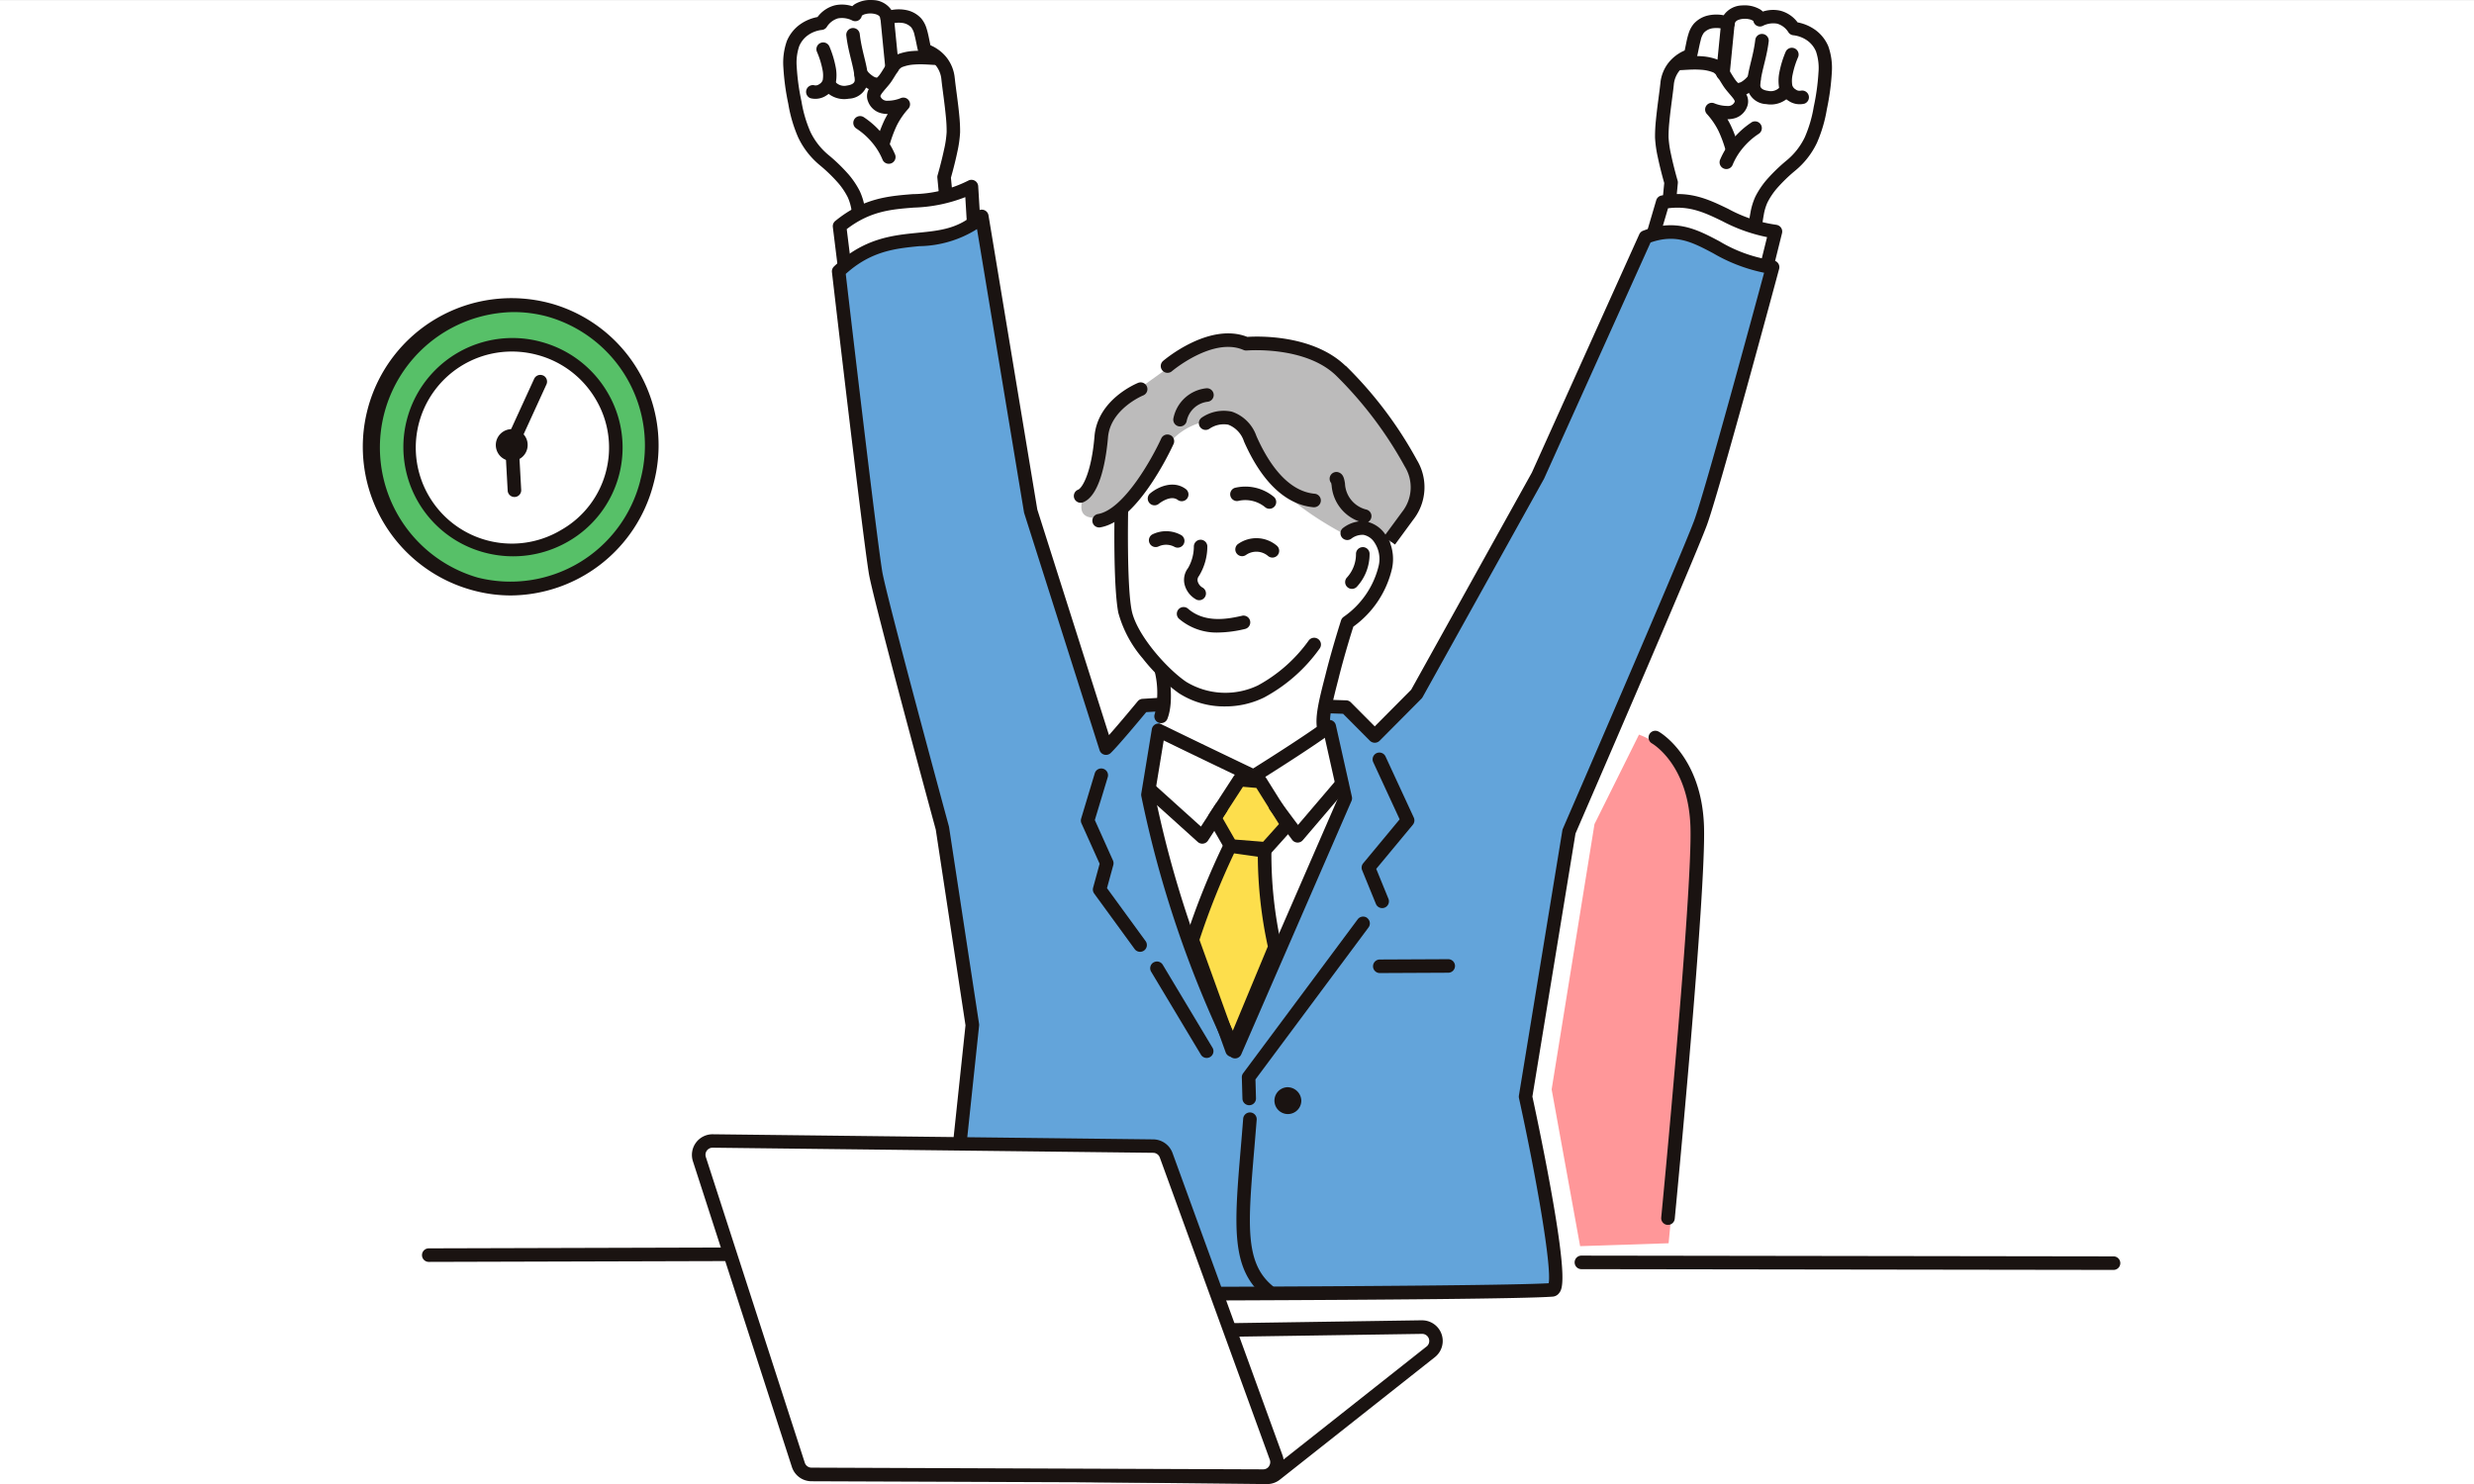
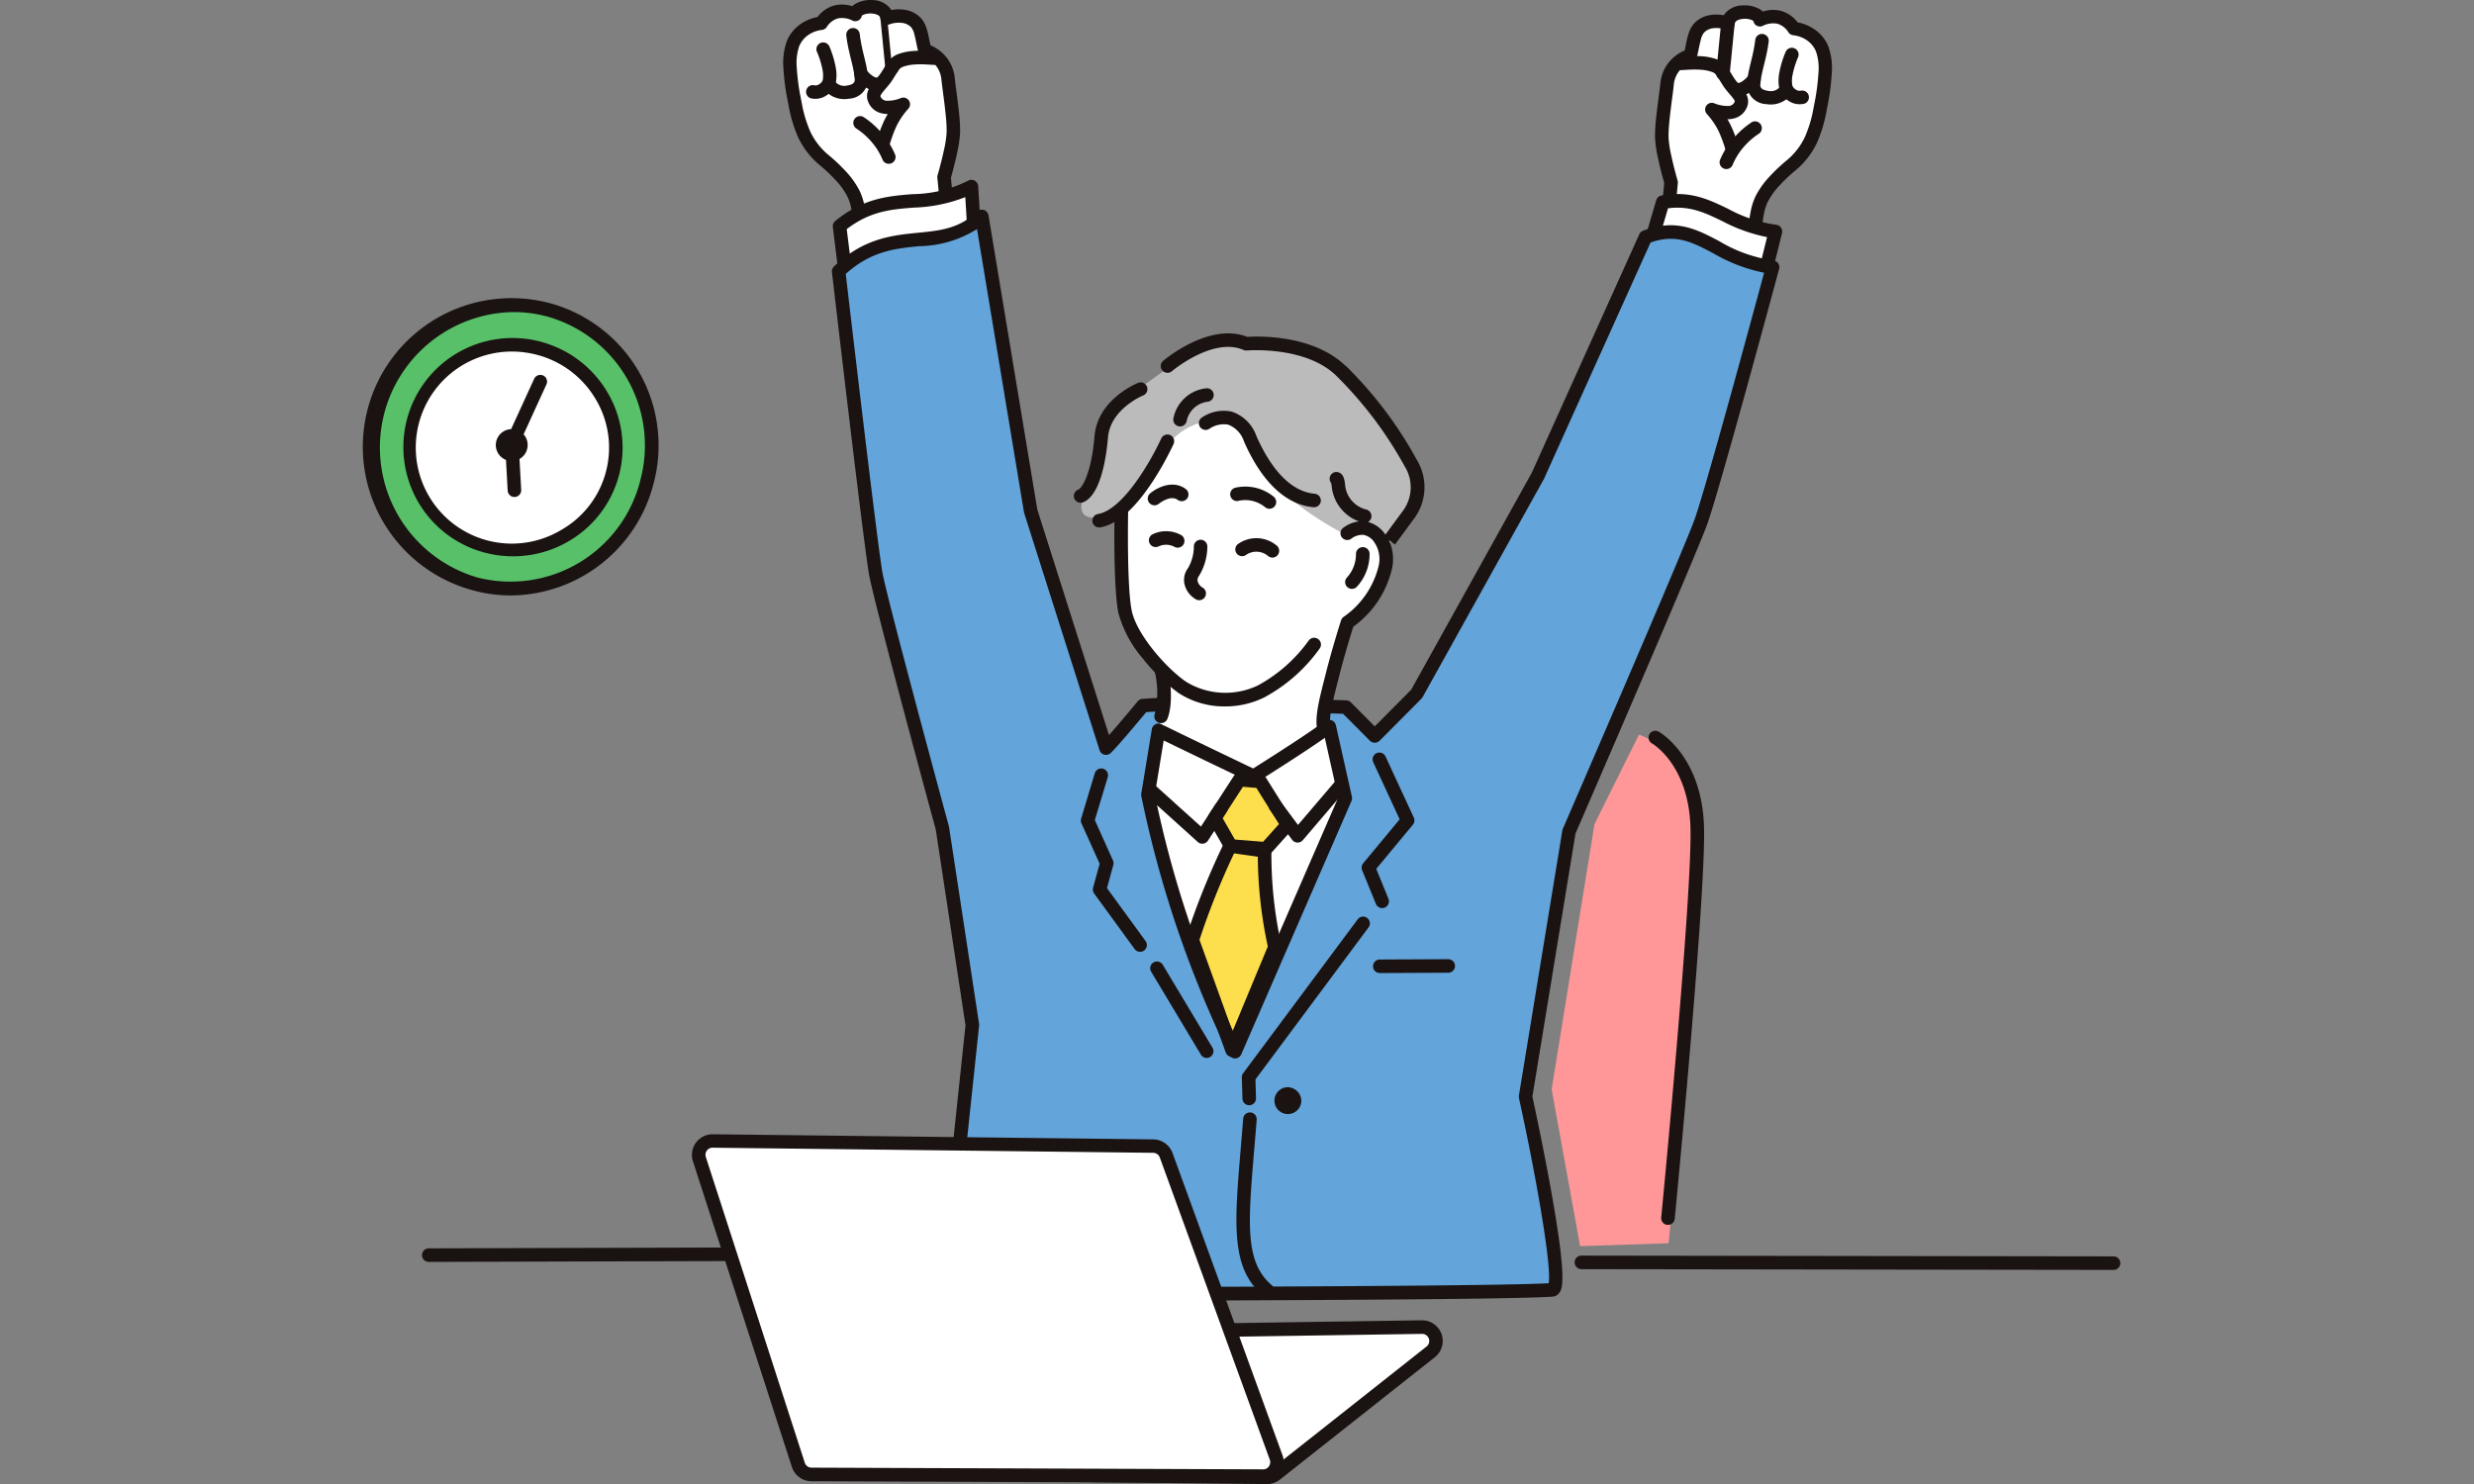
<svg xmlns="http://www.w3.org/2000/svg" width="283" height="169.809" viewBox="0 0 283 169.809">
  <rect x="0" y="0" width="283" height="169.809" fill="#808080" stroke="none" />
  <g id="img_feature05" transform="translate(-147 -837.992)">
-     <rect id="長方形_35082" data-name="長方形 35082" width="283" height="169.8" transform="translate(147 838.001)" fill="#fff" />
    <g id="グループ_11661" data-name="グループ 11661" transform="translate(188.586 837.992)">
      <path id="パス_3412" data-name="パス 3412" d="M208.629,8.038c-.26-.832-.387-2.478-.978-3.13a3.132,3.132,0,0,0-3.339-.566c-.179-1.806-3.578-1.5-3.644-.405a2.859,2.859,0,0,0-3.894,1.005,3.977,3.977,0,0,0-3.233,2.332c-.82,1.932.028,5.8.211,6.757.651,3.423,1.5,4.981,3.4,6.614a12.329,12.329,0,0,1,3.338,3.866,14.628,14.628,0,0,1,.8,4.223c3.542,1.245,7.518-1.33,9.933-1.889l-.41-4.3a29.318,29.318,0,0,0,1.063-5.152,60.837,60.837,0,0,0-.6-6.075,3.794,3.794,0,0,0-2.653-3.283" transform="translate(-144.42 -2.277)" fill="#fff" fill-rule="evenodd" />
      <path id="パス_3413" data-name="パス 3413" d="M209.774,8.959a4.487,4.487,0,0,0-.992-2.46,4.769,4.769,0,0,0-1.789-1.329c-.13-.558-.243-1.293-.439-1.9a3.211,3.211,0,0,0-.608-1.159,3.135,3.135,0,0,0-1.607-.943,4.4,4.4,0,0,0-1.811-.028A2.628,2.628,0,0,0,200.4,0a3.519,3.519,0,0,0-2.038.453,1.9,1.9,0,0,0-.312.25,3.77,3.77,0,0,0-2-.1,3.585,3.585,0,0,0-1.976,1.337,5.068,5.068,0,0,0-1.95.811,4.435,4.435,0,0,0-1.557,1.932,7.444,7.444,0,0,0-.4,3.02,27.565,27.565,0,0,0,.566,4.178,16.105,16.105,0,0,0,1.125,3.826,9.255,9.255,0,0,0,2.526,3.228,18.277,18.277,0,0,1,2.116,2.066,8.247,8.247,0,0,1,1.037,1.57,5.763,5.763,0,0,1,.422,1.443,21.077,21.077,0,0,1,.294,2.469.775.775,0,0,0,.516.691,8.093,8.093,0,0,0,4.5.119c2.24-.5,4.357-1.638,5.865-1.987a.772.772,0,0,0,.6-.826l-.4-4.152c.12-.423.478-1.713.74-2.983a13.451,13.451,0,0,0,.31-2.226,17.77,17.77,0,0,0-.094-1.916c-.144-1.547-.417-3.283-.513-4.25m-1.214,8.079c-.309,1.49-.754,3.007-.754,3.007a.775.775,0,0,0-.027.29l.348,3.657a52.466,52.466,0,0,1-5.2,1.8,6.955,6.955,0,0,1-3.17.071,21.446,21.446,0,0,0-.282-2.128,7.356,7.356,0,0,0-.566-1.858,9.725,9.725,0,0,0-1.228-1.854,19.734,19.734,0,0,0-2.295-2.242,7.81,7.81,0,0,1-2.139-2.717,14.635,14.635,0,0,1-1.012-3.463,25.688,25.688,0,0,1-.543-3.946,5.87,5.87,0,0,1,.283-2.369A2.933,2.933,0,0,1,193,4.006a3.424,3.424,0,0,1,1.545-.586.764.764,0,0,0,.578-.326,2.264,2.264,0,0,1,1.288-1,2.616,2.616,0,0,1,1.669.257.764.764,0,0,0,1.064-.566,1.484,1.484,0,0,1,.26-.139,2.279,2.279,0,0,1,1.22-.057c.311.074.615.212.648.546a.766.766,0,0,0,1.029.643,3.13,3.13,0,0,1,1.406-.171,1.712,1.712,0,0,1,1.1.531,2.206,2.206,0,0,1,.366.877c.183.693.293,1.472.453,1.966a.769.769,0,0,0,.537.514,3.147,3.147,0,0,1,1.435.979,2.993,2.993,0,0,1,.65,1.637c.1.968.366,2.7.509,4.242a16.14,16.14,0,0,1,.087,1.742,11.816,11.816,0,0,1-.279,1.944" transform="translate(-142.144 0.008)" fill="#1a1311" fill-rule="evenodd" />
      <path id="パス_3414" data-name="パス 3414" d="M225.371,54.895a9.735,9.735,0,0,0-2.087-1.869.775.775,0,1,0-.849,1.3,8.03,8.03,0,0,1,1.764,1.56,7.358,7.358,0,0,1,1.215,1.966.775.775,0,1,0,1.455-.535,9.078,9.078,0,0,0-1.5-2.418" transform="translate(-166.06 -39.617)" fill="#1a1311" fill-rule="evenodd" />
      <path id="パス_3415" data-name="パス 3415" d="M236.133,23.175c-.412.033-1.446-.121-2.549-.034a6.073,6.073,0,0,0-1.895.432,2.439,2.439,0,0,0-.921.763c-.375.477-.7,1.138-1.06,1.6a10.634,10.634,0,0,0-1.207,1.606,1.652,1.652,0,0,0-.066,1.358,2.151,2.151,0,0,0,1.675,1.393,3.068,3.068,0,0,0,.583.058c-.131.218-.251.438-.362.662a16.084,16.084,0,0,0-.944,2.54.774.774,0,1,0,1.484.444,14.6,14.6,0,0,1,.839-2.3,8.527,8.527,0,0,1,1.34-1.955.763.763,0,0,0-.867-1.21,4,4,0,0,1-1.512.3.8.8,0,0,1-.806-.473.2.2,0,0,1,.024-.164,1.73,1.73,0,0,1,.2-.3c.226-.3.524-.616.829-1,.319-.4.611-.957.929-1.415a1.27,1.27,0,0,1,.453-.48,4.51,4.51,0,0,1,1.412-.31c1.1-.086,2.138.071,2.552.038a.774.774,0,1,0-.123-1.544" transform="translate(-170.729 -17.305)" fill="#1a1311" fill-rule="evenodd" />
      <path id="パス_3416" data-name="パス 3416" d="M203.1,19.705a.775.775,0,0,0-1.414.634,9.817,9.817,0,0,1,.627,2,3.223,3.223,0,0,1,.037,1.218.835.835,0,0,1-.4.481.679.679,0,0,1-.535.135.774.774,0,0,0-.472,1.472,2.254,2.254,0,0,0,1.829-.317,2.4,2.4,0,0,0,1.071-1.443,4.785,4.785,0,0,0-.018-1.82A11.593,11.593,0,0,0,203.1,19.7" transform="translate(-149.822 -14.409)" fill="#1a1311" fill-rule="evenodd" />
      <path id="パス_3417" data-name="パス 3417" d="M213.226,17.56c-.216-1.2-.637-2.411-.823-4a.775.775,0,1,0-1.538.182c.195,1.622.625,2.858.85,4.089a7.706,7.706,0,0,1,.113.932c.026.435-.445.6-.889.664a1.365,1.365,0,0,1-1.348-.437.775.775,0,1,0-1.3.843,2.943,2.943,0,0,0,2.856,1.1,2.283,2.283,0,0,0,2.211-2.264,9.228,9.228,0,0,0-.137-1.116" transform="translate(-155.639 -9.639)" fill="#1a1311" fill-rule="evenodd" />
      <path id="パス_3418" data-name="パス 3418" d="M225.343,31.881a1.081,1.081,0,0,1-.679-.217,2.862,2.862,0,0,1-.686-.655.775.775,0,1,0-1.253.912,4.7,4.7,0,0,0,1.369,1.187,2.521,2.521,0,0,0,1.366.317.775.775,0,1,0-.123-1.545" transform="translate(-166.433 -22.981)" fill="#1a1311" fill-rule="evenodd" />
-       <path id="パス_3419" data-name="パス 3419" d="M235.142,4.91a.775.775,0,0,0-.7.848l.566,5.754a.775.775,0,0,0,1.542-.153l-.566-5.754a.775.775,0,0,0-.848-.7" transform="translate(-175.318 -3.667)" fill="#1a1311" fill-rule="evenodd" />
+       <path id="パス_3419" data-name="パス 3419" d="M235.142,4.91a.775.775,0,0,0-.7.848l.566,5.754a.775.775,0,0,0,1.542-.153a.775.775,0,0,0-.848-.7" transform="translate(-175.318 -3.667)" fill="#1a1311" fill-rule="evenodd" />
      <path id="パス_3420" data-name="パス 3420" d="M215.81,89.582l.593,4.8L231.281,91.4l-.385-6.354c-5.334,2.927-9.69.113-15.087,4.535" transform="translate(-161.36 -63.698)" fill="#fff" fill-rule="evenodd" />
      <path id="パス_3421" data-name="パス 3421" d="M228.959,82.055a.774.774,0,0,0-.747,0,14.49,14.49,0,0,1-6.36,1.543c-2.776.221-5.645.453-8.847,3.072a.775.775,0,0,0-.277.694l.593,4.8a.774.774,0,0,0,.769.679.764.764,0,0,0,.153-.015l14.878-2.983a.775.775,0,0,0,.621-.806l-.385-6.354a.775.775,0,0,0-.4-.632m-14.2,9.09-.438-3.542c2.691-2.069,5.105-2.264,7.656-2.463a17.546,17.546,0,0,0,5.907-1.2l.273,4.521Z" transform="translate(-159.047 -61.384)" fill="#1a1311" />
      <path id="パス_3422" data-name="パス 3422" d="M605.754,7.36a2.859,2.859,0,0,0-3.894-1.005c-.067-1.1-3.465-1.4-3.644.405a3.132,3.132,0,0,0-3.339.566c-.59.653-.718,2.3-.978,3.13a3.793,3.793,0,0,0-2.653,3.283,60.7,60.7,0,0,0-.6,6.075,29.3,29.3,0,0,0,1.062,5.152l-.41,4.3c2.416.559,6.391,3.136,9.933,1.889a14.626,14.626,0,0,1,.8-4.224,12.339,12.339,0,0,1,3.338-3.866c1.9-1.636,2.75-3.191,3.4-6.614.182-.959,1.03-4.825.211-6.757a3.976,3.976,0,0,0-3.227-2.33" transform="translate(-442.137 -4.086)" fill="#fff" fill-rule="evenodd" />
      <path id="パス_3423" data-name="パス 3423" d="M605.828,5.174a5.065,5.065,0,0,0-1.95-.811A3.586,3.586,0,0,0,601.9,3.027a3.771,3.771,0,0,0-2,.1,1.9,1.9,0,0,0-.312-.25,3.517,3.517,0,0,0-2.038-.453,2.628,2.628,0,0,0-2.127,1.126,4.4,4.4,0,0,0-1.811.028,3.136,3.136,0,0,0-1.607.943,3.2,3.2,0,0,0-.608,1.158c-.2.61-.309,1.346-.439,1.9a4.766,4.766,0,0,0-1.789,1.329,4.489,4.489,0,0,0-.992,2.46c-.1.969-.368,2.7-.513,4.25a17.849,17.849,0,0,0-.094,1.916,13.424,13.424,0,0,0,.31,2.226c.263,1.27.62,2.559.741,2.983l-.4,4.152a.772.772,0,0,0,.6.825c1.508.35,3.622,1.485,5.865,1.987a8.093,8.093,0,0,0,4.5-.12.774.774,0,0,0,.516-.689A21.063,21.063,0,0,1,600,26.43a5.776,5.776,0,0,1,.422-1.443,8.237,8.237,0,0,1,1.037-1.57,18.269,18.269,0,0,1,2.116-2.065,9.261,9.261,0,0,0,2.525-3.228,16.128,16.128,0,0,0,1.125-3.825,27.593,27.593,0,0,0,.566-4.178,7.448,7.448,0,0,0-.4-3.02,4.437,4.437,0,0,0-1.559-1.926m.435,4.9a25.734,25.734,0,0,1-.543,3.946,14.647,14.647,0,0,1-1.013,3.463,7.8,7.8,0,0,1-2.139,2.717,19.739,19.739,0,0,0-2.295,2.241,9.726,9.726,0,0,0-1.228,1.854,7.375,7.375,0,0,0-.566,1.858c-.152.792-.238,1.607-.283,2.128a6.958,6.958,0,0,1-3.17-.07,52.532,52.532,0,0,1-5.2-1.8l.348-3.657a.768.768,0,0,0-.027-.29s-.445-1.517-.754-3.007a11.85,11.85,0,0,1-.28-1.944,16.251,16.251,0,0,1,.087-1.742c.144-1.544.414-3.274.509-4.242a2.986,2.986,0,0,1,.65-1.637,3.146,3.146,0,0,1,1.435-.979.769.769,0,0,0,.537-.514c.154-.495.265-1.273.453-1.966a2.2,2.2,0,0,1,.366-.877,1.712,1.712,0,0,1,1.1-.531,3.128,3.128,0,0,1,1.406.171.766.766,0,0,0,1.029-.643c.033-.34.34-.472.648-.546a2.282,2.282,0,0,1,1.22.057,1.462,1.462,0,0,1,.26.139.765.765,0,0,0,1.064.566,2.616,2.616,0,0,1,1.669-.257,2.264,2.264,0,0,1,1.288,1,.764.764,0,0,0,.578.326,3.424,3.424,0,0,1,1.545.586A2.932,2.932,0,0,1,605.984,7.7a5.874,5.874,0,0,1,.284,2.369" transform="translate(-439.837 -1.803)" fill="#1a1311" fill-rule="evenodd" />
      <path id="パス_3424" data-name="パス 3424" d="M620.624,55.439a9.752,9.752,0,0,0-2.087,1.869,9.079,9.079,0,0,0-1.5,2.418.775.775,0,0,0,1.455.535,7.359,7.359,0,0,1,1.215-1.966,8.024,8.024,0,0,1,1.764-1.56.775.775,0,0,0-.849-1.3" transform="translate(-461.873 -41.424)" fill="#1a1311" fill-rule="evenodd" />
      <path id="パス_3425" data-name="パス 3425" d="M602.791,28.351c-.363-.461-.685-1.122-1.06-1.6a2.437,2.437,0,0,0-.921-.763,6.067,6.067,0,0,0-1.895-.431c-1.1-.087-2.137.067-2.549.034a.775.775,0,0,0-.123,1.545c.412.033,1.448-.123,2.552-.038a4.5,4.5,0,0,1,1.412.31,1.266,1.266,0,0,1,.453.48c.318.453.609,1.011.928,1.415.3.386.6.706.829,1a1.742,1.742,0,0,1,.2.3.2.2,0,0,1,.024.164.8.8,0,0,1-.806.473,4,4,0,0,1-1.513-.3.763.763,0,0,0-.867,1.21,8.528,8.528,0,0,1,1.34,1.955,14.581,14.581,0,0,1,.839,2.3.775.775,0,0,0,1.485-.444,16.094,16.094,0,0,0-.944-2.54c-.113-.226-.226-.444-.362-.662a3.066,3.066,0,0,0,.583-.058,2.151,2.151,0,0,0,1.675-1.393A1.652,1.652,0,0,0,604,29.963a10.647,10.647,0,0,0-1.207-1.606" transform="translate(-445.799 -19.115)" fill="#1a1311" fill-rule="evenodd" />
      <path id="パス_3426" data-name="パス 3426" d="M646.392,26.593a.679.679,0,0,1-.536-.135.836.836,0,0,1-.4-.48,3.225,3.225,0,0,1,.037-1.218,9.831,9.831,0,0,1,.627-2,.775.775,0,0,0-1.414-.634,11.6,11.6,0,0,0-.727,2.368,4.791,4.791,0,0,0-.018,1.82,2.408,2.408,0,0,0,1.072,1.443,2.254,2.254,0,0,0,1.828.317.774.774,0,0,0-.472-1.472" transform="translate(-482.023 -16.217)" fill="#1a1311" fill-rule="evenodd" />
      <path id="パス_3427" data-name="パス 3427" d="M634.293,21.176a.775.775,0,0,0-1.072.226,1.364,1.364,0,0,1-1.348.437c-.444-.06-.915-.226-.889-.664a7.734,7.734,0,0,1,.113-.932c.226-1.23.655-2.467.85-4.089a.774.774,0,0,0-1.536-.179c-.186,1.585-.607,2.794-.822,4a9.247,9.247,0,0,0-.137,1.116,2.283,2.283,0,0,0,2.211,2.264,2.943,2.943,0,0,0,2.856-1.107.775.775,0,0,0-.226-1.072" transform="translate(-471.208 -11.443)" fill="#1a1311" fill-rule="evenodd" />
      <path id="パス_3428" data-name="パス 3428" d="M624.689,33.254a.775.775,0,0,0-1.082.17,2.861,2.861,0,0,1-.686.655,1.081,1.081,0,0,1-.679.217.774.774,0,1,0-.123,1.544,2.519,2.519,0,0,0,1.366-.317,4.7,4.7,0,0,0,1.369-1.187.774.774,0,0,0-.17-1.082" transform="translate(-465.185 -24.79)" fill="#1a1311" fill-rule="evenodd" />
      <path id="パス_3429" data-name="パス 3429" d="M616.855,7.326a.775.775,0,0,0-.848.7l-.566,5.754a.775.775,0,1,0,1.542.153l.566-5.754a.775.775,0,0,0-.7-.848" transform="translate(-460.708 -5.477)" fill="#1a1311" fill-rule="evenodd" />
      <path id="パス_3430" data-name="パス 3430" d="M586.63,91.695l-1.5,5.094,13.207,3.056,1.191-4.793c-5.462-.6-7.608-4.307-12.9-3.356" transform="translate(-438.011 -68.561)" fill="#fff" fill-rule="evenodd" />
      <path id="パス_3431" data-name="パス 3431" d="M597.3,91.962a16.048,16.048,0,0,1-5.5-1.821c-2.249-1.086-4.375-2.111-7.625-1.527a.775.775,0,0,0-.607.544l-1.5,5.094a.774.774,0,0,0,.566.974l13.207,3.056a.774.774,0,0,0,.926-.566l1.191-4.793a.774.774,0,0,0-.668-.957m-1.844,4.641-11.66-2.7,1.132-3.832c2.5-.321,4.227.513,6.21,1.472a18.9,18.9,0,0,0,5.119,1.828Z" transform="translate(-435.699 -66.243)" fill="#1a1311" />
      <path id="パス_3432" data-name="パス 3432" d="M308.409,102.426s-11.4,22.722-11.588,25.357c-.068.938-14.736,25.7-14.736,25.7l-5.358,6.14-3.343-3.261h-2.552a4.836,4.836,0,0,0,.881,2.97c-3.353,1.7-9.039,5.012-9.039,5.012-.1-.26-8-3.868-10.49-5.168.1-.962-.355-1.656-.265-2.862l-1.847.255-4.641,4.888-8.179-27.706-5.73-32.871-4.281,1.78-7.595,1.083-4.324,2.96,4.325,33.648,6.937,29.806,4.02,22.937-3.411,31.069,70.27-.9c.1-2.108-.761-5.105-1.369-9.187l-2.087-14.01,5.189-29.633,15.276-37.809,7.451-26.114a40.828,40.828,0,0,1-5.533-1.913c-2.943-1.617-5.269-3.029-7.981-2.171" transform="translate(-160.994 -75.554)" fill="#63a4da" fill-rule="evenodd" />
      <path id="パス_3433" data-name="パス 3433" d="M550.436,334.929l-5.094,10.247-4.9,30.348,3.258,17.939,10.121-.332s2.39-24.4,3.1-39.733a61.169,61.169,0,0,0-.5-11.589c-.635-5.06-5.994-6.878-5.994-6.878" transform="translate(-404.536 -250.878)" fill="#ff9799" fill-rule="evenodd" />
      <path id="パス_3434" data-name="パス 3434" d="M368.224,336.506,357.844,331.3l-1.307,7.3,2.815,12.061,6.712,18.051,12.951-29.467-1.516-8.324Z" transform="translate(-266.775 -247.877)" fill="#fff" fill-rule="evenodd" />
      <path id="パス_3435" data-name="パス 3435" d="M370.765,190.642l-.019-3.5-13.4-12.938-7.558,3.17-5.427,7.736-1.132,3.917.3,10.917,1.775,4.177,2.8,3.17-.226,6.618,10.487,5.721,8.318-5.592,2.548-11.819a17.331,17.331,0,0,0,3.655-4.776,9.677,9.677,0,0,0,.635-4.475c-.415-2.865-2.753-2.325-2.753-2.325" transform="translate(-256.805 -130.485)" fill="#fff" fill-rule="evenodd" />
      <path id="パス_3436" data-name="パス 3436" d="M360.5,162.808,353.521,156l-6.776-1.761L343.493,154l-5.217,1.761-8.063,5.794-1.829,2.575-.2,4.607-1.931,3.524c-.983,2.778,1.457,2.642,3.693,1.8s3.659-4.2,5.624-7.318a7.312,7.312,0,0,1,7.115-3.252c1.931.17,3.388,3.49,5.217,6.574s8.029,6.3,8.029,6.3l2.2-.679,2.943,2.134,2.778-3.354.474-3.15-.847-4Z" transform="translate(-243.919 -115.348)" fill="#bcbbbb" fill-rule="evenodd" />
      <path id="パス_3437" data-name="パス 3437" d="M327.32,364.729l4.649,6.379a.775.775,0,0,0,1.252-.912l-4.43-6.078.723-2.648a.775.775,0,0,0-.041-.522L327.4,356.33l1.472-4.89a.775.775,0,1,0-1.484-.446l-1.553,5.168a.772.772,0,0,0,.035.54l2.081,4.629-.748,2.739a.773.773,0,0,0,.121.66" transform="translate(-243.749 -262.497)" fill="#1a1311" />
      <path id="パス_3438" data-name="パス 3438" d="M357.808,438.5a.775.775,0,0,0-.266,1.063l5.7,9.509a.774.774,0,0,0,1.329-.792l-5.7-9.509a.774.774,0,0,0-1.063-.266" transform="translate(-267.446 -328.377)" fill="#1a1311" />
      <path id="パス_3439" data-name="パス 3439" d="M359.859,329.434a.774.774,0,0,0,.351,1.038c2.789,1.379,10.394,5.014,10.471,5.051a.775.775,0,0,0,.744-.042c.247-.154,6.07-3.79,8.587-5.66a.775.775,0,0,0-.923-1.245c-2.115,1.567-6.792,4.528-8.126,5.36-1.585-.76-7.649-3.662-10.068-4.857a.774.774,0,0,0-1.038.351" transform="translate(-269.204 -246.008)" fill="#1a1311" />
      <path id="パス_3440" data-name="パス 3440" d="M320,101.353a16.4,16.4,0,0,1-6.171-2.193c-2.567-1.358-4.992-2.635-8.732-1.2a.774.774,0,0,0-.428.4l-12.293,27.276-13.8,24.835-4.168,4.2-2.739-2.755a.775.775,0,0,0-.523-.226l-2.129-.071a.775.775,0,0,0-.052,1.549l1.821.061,3.073,3.09a.792.792,0,0,0,1.1,0l4.793-4.823a.786.786,0,0,0,.128-.17l13.873-24.957c.01-.019.02-.038.029-.058l12.174-27.008c2.914-1.019,4.8-.02,7.158,1.227a19.065,19.065,0,0,0,5.832,2.235c-1.209,4.478-6.857,25.323-8.019,28.406-1.757,4.66-14.873,34.917-15.006,35.221a.771.771,0,0,0-.053.183l-4.971,30.338a.773.773,0,0,0,.008.291c1.995,9.1,3.745,19.2,3.4,21.181-7.163.424-60.84.464-68.327.468l3.17-29.928a.769.769,0,0,0,0-.2L225.714,166.2a.787.787,0,0,0-.018-.087c-.072-.264-7.18-26.408-7.632-29.193-.689-4.253-3.758-30.495-4.169-34.02,2.906-2.633,5.7-2.909,8.408-3.176a12.742,12.742,0,0,0,6.607-1.956l5.372,32.39a.766.766,0,0,0,.026.113l8.621,27.12a.774.774,0,0,0,1.274.326c.827-.792,3.31-3.768,4.064-4.677l1.245-.075a.775.775,0,1,0-.093-1.546l-1.578.1a.774.774,0,0,0-.551.281c-.026.031-1.992,2.415-3.283,3.867l-8.2-25.81-5.583-33.662a.774.774,0,0,0-1.3-.432c-2.052,1.963-4.237,2.178-6.768,2.428-2.913.288-6.215.612-9.607,3.859a.773.773,0,0,0-.234.649c.141,1.219,3.482,29.906,4.223,34.477.46,2.83,7.226,27.734,7.655,29.309l3.4,22.389-3.256,30.685a.774.774,0,0,0,.771.857c2.6,0,63.741-.015,69.668-.5a1,1,0,0,0,.731-.418c.34-.453.966-1.306-1.019-12.215-.861-4.748-1.859-9.384-2.048-10.255l4.931-30.1c.934-2.151,13.256-30.588,15-35.205,1.323-3.509,8.01-28.34,8.293-29.395a.774.774,0,0,0-.662-.971" transform="translate(-158.736 -71.557)" fill="#1a1311" />
      <path id="パス_3441" data-name="パス 3441" d="M585.782,333.293a.775.775,0,1,0-.769,1.346c.17.1,4.166,2.5,4.4,9.519.252,7.452-3.3,44.352-3.341,44.724a.774.774,0,0,0,.7.846q.038,0,.076,0a.774.774,0,0,0,.77-.7c.147-1.523,3.6-37.373,3.347-44.926-.268-7.931-4.981-10.7-5.183-10.812" transform="translate(-437.631 -249.577)" fill="#1a1311" />
      <path id="パス_3442" data-name="パス 3442" d="M389.646,355.493l-2.837,4.372,1.844,3.217,4.014.319,2.465-2.749-3.1-4.957Z" transform="translate(-289.451 -266.283)" fill="#fdde4c" fill-rule="evenodd" />
      <path id="パス_3443" data-name="パス 3443" d="M390.376,352.972a.774.774,0,0,0-.591-.361l-2.384-.2a.773.773,0,0,0-.715.35l-2.837,4.372a.774.774,0,0,0-.023.807l1.844,3.217a.774.774,0,0,0,.61.387l4.014.319h.061a.776.776,0,0,0,.576-.257l2.466-2.748a.774.774,0,0,0,.08-.928Zm-.34,7.314-3.225-.257-1.406-2.452,2.327-3.585,1.535.131,2.588,4.134Z" transform="translate(-287.138 -263.969)" fill="#1a1311" />
      <path id="パス_3444" data-name="パス 3444" d="M419.133,354.791l-4.393,5.152-1.973-2.649a.776.776,0,0,0-1.245.926l2.554,3.428a.775.775,0,0,0,.6.311h.026a.775.775,0,0,0,.59-.272l5.024-5.886a.775.775,0,1,0-1.18-1.005" transform="translate(-307.85 -265.553)" fill="#1a1311" />
      <path id="パス_3445" data-name="パス 3445" d="M363.488,359.166a.774.774,0,0,0-1.072.226l-1.633,2.509-5.335-4.813a.775.775,0,1,0-1.038,1.15l6.008,5.421a.775.775,0,0,0,.518.2.746.746,0,0,0,.1-.007.775.775,0,0,0,.549-.34l2.128-3.269a.774.774,0,0,0-.226-1.072" transform="translate(-264.994 -267.324)" fill="#1a1311" />
      <path id="パス_3446" data-name="パス 3446" d="M380.938,385.725a85.253,85.253,0,0,0-4.326,10.754l4.547,12.607,4.9-11.786a48.794,48.794,0,0,1-1.173-11.014Z" transform="translate(-281.811 -288.928)" fill="#fdde4c" fill-rule="evenodd" />
      <path id="パス_3447" data-name="パス 3447" d="M383.345,383.98a.774.774,0,0,0-.667-.779l-3.945-.556a.775.775,0,0,0-.8.424,86.033,86.033,0,0,0-4.367,10.847.775.775,0,0,0,.006.508l4.547,12.607a.774.774,0,0,0,.711.512h.018a.774.774,0,0,0,.716-.478l4.9-11.787a.774.774,0,0,0,.042-.46,47.768,47.768,0,0,1-1.156-10.84M378.9,404.627l-3.779-10.474a85.423,85.423,0,0,1,3.956-9.895l2.717.383a49.719,49.719,0,0,0,1.144,10.266Z" transform="translate(-279.499 -286.615)" fill="#1a1311" />
      <path id="パス_3448" data-name="パス 3448" d="M364.766,366.45l12.609-28.989a.777.777,0,0,0,.045-.478l-1.836-8.2a.775.775,0,0,0-1.512.34l1.781,7.958-11.819,27.168a122.144,122.144,0,0,1-9.157-27.518l1.19-7.245a.775.775,0,0,0-1.529-.251l-1.211,7.386a.771.771,0,0,0,0,.271,125.682,125.682,0,0,0,10.027,29.578.775.775,0,0,0,.7.453h.01a.774.774,0,0,0,.7-.465" transform="translate(-264.363 -245.818)" fill="#1a1311" />
      <path id="パス_3449" data-name="パス 3449" d="M398.778,511.461q.132-1.577.275-3.342a.775.775,0,1,0-1.545-.122q-.139,1.763-.274,3.333c-.748,8.9-1.161,13.8,2.623,16.96a.775.775,0,0,0,.993-1.19c-3.17-2.643-2.8-6.987-2.073-15.64" transform="translate(-296.888 -379.986)" fill="#1a1311" />
      <path id="パス_3450" data-name="パス 3450" d="M413.552,418.072a.774.774,0,0,0-1.084.16l-13.1,17.606a.776.776,0,0,0-.153.484l.069,2.428a.774.774,0,0,0,.774.753h.023a.774.774,0,0,0,.753-.792l-.061-2.159,12.934-17.39a.775.775,0,0,0-.16-1.084" transform="translate(-298.748 -313.043)" fill="#1a1311" />
      <path id="パス_3451" data-name="パス 3451" d="M456.553,343.609a.775.775,0,1,0-1.407.65l3.017,6.533-4.169,5.029a.774.774,0,0,0-.121.792l1.585,3.882a.775.775,0,0,0,1.434-.585l-1.407-3.451,4.188-5.049a.776.776,0,0,0,.107-.82Z" transform="translate(-339.644 -257.043)" fill="#1a1311" />
      <path id="パス_3452" data-name="パス 3452" d="M414.867,495.733a1.537,1.537,0,1,0,1.639,1.534,1.585,1.585,0,0,0-1.639-1.534" transform="translate(-309.235 -371.332)" fill="#1a1311" fill-rule="evenodd" />
      <path id="パス_3453" data-name="パス 3453" d="M357.1,223.3a.774.774,0,0,0,.494-.178c.014-.011,1.311-1.066,2.156-.443a.774.774,0,1,0,.92-1.245c-1.458-1.075-3.243-.192-4.07.5a.774.774,0,0,0,.5,1.367" transform="translate(-266.619 -165.482)" fill="#1a1311" />
      <path id="パス_3454" data-name="パス 3454" d="M467.613,437.349h0l-7.828.037a.775.775,0,0,0,0,1.55h0l7.827-.037a.775.775,0,1,0,0-1.55" transform="translate(-343.536 -327.599)" fill="#1a1311" />
      <path id="パス_3455" data-name="パス 3455" d="M394.782,223.465a3.568,3.568,0,0,1,3.056.76.775.775,0,0,0,.949-1.225,5.1,5.1,0,0,0-4.462-1.012.775.775,0,0,0,.463,1.478" transform="translate(-294.674 -166.163)" fill="#1a1311" />
      <path id="パス_3456" data-name="パス 3456" d="M364.383,245.286a.775.775,0,0,0-1.075.209,17.281,17.281,0,0,1-5.785,5.109,8.625,8.625,0,0,1-8.2-.4c-2.184-1.472-5.706-5.4-6.254-8.207-.566-2.915-.4-11.248-.4-11.331a.775.775,0,1,0-1.55-.033c-.007.349-.172,8.583.428,11.66a13.452,13.452,0,0,0,2.8,5.237,20.305,20.305,0,0,0,4.114,3.962,9.565,9.565,0,0,0,5.3,1.519,10.033,10.033,0,0,0,4.457-1.019,18.565,18.565,0,0,0,6.378-5.631.774.774,0,0,0-.211-1.074" transform="translate(-255.209 -172.182)" fill="#1a1311" />
      <path id="パス_3457" data-name="パス 3457" d="M448.269,249.458a.776.776,0,0,0-.743.8,3.981,3.981,0,0,1-1.019,2.656A.775.775,0,1,0,447.615,254a5.506,5.506,0,0,0,1.465-3.808.774.774,0,0,0-.806-.736" transform="translate(-334 -186.853)" fill="#1a1311" />
      <path id="パス_3458" data-name="パス 3458" d="M359.849,245.558l2.581.083a2.8,2.8,0,0,0-2.581-.083" transform="translate(-269.256 -183.727)" fill="#fff" fill-rule="evenodd" />
      <path id="パス_3459" data-name="パス 3459" d="M360.519,242.665a3.561,3.561,0,0,0-3.343-.108.775.775,0,0,0,.718,1.373,2.027,2.027,0,0,1,1.82.059.775.775,0,0,0,.8-1.324" transform="translate(-266.942 -181.412)" fill="#1a1311" />
      <path id="パス_3460" data-name="パス 3460" d="M374.182,252.908a.775.775,0,1,0,.714-1.375,1.194,1.194,0,0,1-.51-.692.7.7,0,0,1,.146-.606,6.509,6.509,0,0,0,.959-3.367.775.775,0,0,0-.768-.782h0a.775.775,0,0,0-.774.767,4.993,4.993,0,0,1-.655,2.462,2.232,2.232,0,0,0-.41,1.876,2.717,2.717,0,0,0,1.306,1.717" transform="translate(-278.97 -184.329)" fill="#1a1311" />
-       <path id="パス_3461" data-name="パス 3461" d="M376.933,277.692c-1.472.327-4.209.934-6.211-.83a.774.774,0,0,0-1.019,1.163,6.607,6.607,0,0,0,4.505,1.585,13.925,13.925,0,0,0,3.067-.409.775.775,0,0,0-.34-1.512" transform="translate(-276.435 -207.236)" fill="#1a1311" />
      <path id="パス_3462" data-name="パス 3462" d="M399.281,248.945l3.487.17a2.875,2.875,0,0,0-3.487-.17" transform="translate(-298.793 -186.078)" fill="#fff" fill-rule="evenodd" />
      <path id="パス_3463" data-name="パス 3463" d="M396.517,246.013a.776.776,0,0,0,.906,1.26,2.065,2.065,0,0,1,2.531.127.775.775,0,0,0,1.01-1.175,3.622,3.622,0,0,0-4.442-.212" transform="translate(-296.479 -183.775)" fill="#1a1311" />
      <path id="パス_3464" data-name="パス 3464" d="M330.488,175.82a.775.775,0,0,0-.576-1.439c-.189.076-4.641,1.9-4.992,6.113s-1.417,5.942-1.878,6.113a.775.775,0,0,0,.538,1.453c2.109-.78,2.717-5.461,2.884-7.436.272-3.251,3.987-4.789,4.024-4.805" transform="translate(-241.306 -130.575)" fill="#1a1311" />
      <path id="パス_3465" data-name="パス 3465" d="M359.953,302.893a.775.775,0,0,0-.594.92,10.3,10.3,0,0,1-.02,4.744.775.775,0,0,0,1.44.573c.841-2.117.127-5.5.1-5.643a.775.775,0,0,0-.92-.594" transform="translate(-268.831 -226.867)" fill="#1a1311" />
      <path id="パス_3466" data-name="パス 3466" d="M339.979,198.162a.775.775,0,0,0-1.026.386c-1.013,2.233-4.286,8.138-7.23,8.643a.774.774,0,0,0,.13,1.538.793.793,0,0,0,.131-.011c1.877-.321,3.867-2.049,5.916-5.135a34.933,34.933,0,0,0,2.463-4.4.775.775,0,0,0-.386-1.026" transform="translate(-247.705 -148.378)" fill="#1a1311" />
      <path id="パス_3467" data-name="パス 3467" d="M383.365,155.7c-3.72-3.605-10.024-3.4-11.237-3.317-4.336-1.707-9.411,2.563-9.629,2.748a.774.774,0,0,0,1.005,1.178c.046-.04,4.7-3.948,8.188-2.43a.793.793,0,0,0,.378.061c.067-.006,6.69-.548,10.216,2.871a44.845,44.845,0,0,1,7.852,10.4,4.521,4.521,0,0,1-.3,5.194l-1.911,2.6a3.509,3.509,0,0,0-1.983-1.444.774.774,0,0,0-.183-1.417,3.208,3.208,0,0,1-2.46-3.01c-.093-.53-.18-1.031-.69-1.237a.774.774,0,0,0-.89,1.208c.018.082.038.2.054.294a4.765,4.765,0,0,0,3.121,4.094,3.736,3.736,0,0,0-1.851.78.775.775,0,0,0,.988,1.193,2.081,2.081,0,0,1,1.389-.43,1.931,1.931,0,0,1,1.259.887,3.4,3.4,0,0,1,.465,2.691,9.944,9.944,0,0,1-3.982,5.791.775.775,0,0,0-.311.41c-.009.028-.919,2.852-1.7,5.9l-.1.4c-.726,2.824-1.245,4.868-.906,6.254a.775.775,0,0,0,1.506-.369c-.248-1.013.26-2.993.906-5.5l.1-.405c.635-2.479,1.358-4.808,1.6-5.559a11.331,11.331,0,0,0,4.424-6.651,5.19,5.19,0,0,0-.359-3.253l.7.512,2.081-2.836a6.021,6.021,0,0,0,.424-6.836,45.872,45.872,0,0,0-8.141-10.783m-1.34,13.638Z" transform="translate(-271.035 -113.836)" fill="#1a1311" />
      <path id="パス_3468" data-name="パス 3468" d="M372.565,177.7a.774.774,0,0,0-.842-.7,4.291,4.291,0,0,0-3.766,3.447.775.775,0,0,0,.618.906.791.791,0,0,0,.145.014.775.775,0,0,0,.761-.632,2.78,2.78,0,0,1,2.384-2.192.775.775,0,0,0,.7-.842" transform="translate(-275.319 -132.573)" fill="#1a1311" />
      <path id="パス_3469" data-name="パス 3469" d="M393.55,197.532a.774.774,0,0,0-.7-.841c-3.234-.293-5.411-3.753-6.667-6.6a4.5,4.5,0,0,0-2.814-2.793,4.448,4.448,0,0,0-3.447.686.775.775,0,1,0,.906,1.259,2.9,2.9,0,0,1,2.135-.453,3.056,3.056,0,0,1,1.8,1.924c2.038,4.636,4.791,7.237,7.946,7.522h.07a.775.775,0,0,0,.771-.705" transform="translate(-284.048 -140.197)" fill="#1a1311" />
      <path id="パス_3470" data-name="パス 3470" d="M268.351,605.086l-60.182.906a1.585,1.585,0,0,0-1.237.623l-9.594,12.549a1.585,1.585,0,0,0,1.245,2.552l52.04.566a1.585,1.585,0,0,0,1-.34l17.737-14.02a1.585,1.585,0,0,0-1.009-2.83" transform="translate(-147.278 -453.247)" fill="#fff" fill-rule="evenodd" />
      <path id="パス_3471" data-name="パス 3471" d="M266.019,602l-60.182.906a2.35,2.35,0,0,0-1.841.927l-9.6,12.544a2.363,2.363,0,0,0,1.851,3.8l52.04.566h.025a2.369,2.369,0,0,0,1.465-.509l17.737-14.02a2.362,2.362,0,0,0-1.5-4.21m.54,3h0l-17.737,14.02a.844.844,0,0,1-.512.174l-52.04-.566a.813.813,0,0,1-.636-1.306l9.6-12.545a.809.809,0,0,1,.633-.319l60.182-.906h.012a.813.813,0,0,1,.5,1.45" transform="translate(-144.958 -450.933)" fill="#1a1311" />
      <path id="パス_3472" data-name="パス 3472" d="M61.874,568.807h0l-35.658.1a.775.775,0,0,0,0,1.55h0l35.658-.1a.775.775,0,0,0,0-1.55" transform="translate(-18.755 -426.07)" fill="#1a1311" />
      <path id="パス_3473" data-name="パス 3473" d="M612.551,572.61l-60.869-.087h0a.775.775,0,1,0,0,1.55l60.869.087h0a.775.775,0,0,0,0-1.55" transform="translate(-412.371 -428.855)" fill="#1a1311" />
      <path id="パス_3474" data-name="パス 3474" d="M205.067,521.9a1.585,1.585,0,0,0-1.472-1.045l-50.393-.585a1.585,1.585,0,0,0-1.528,2.076l11.32,34.979a1.585,1.585,0,0,0,1.5,1.1l51.655.193a1.585,1.585,0,0,0,1.5-2.13Z" transform="translate(-113.258 -389.713)" fill="#fff" fill-rule="evenodd" />
      <path id="パス_3475" data-name="パス 3475" d="M203.484,519.323h0a2.377,2.377,0,0,0-2.193-1.554l-50.393-.585a2.363,2.363,0,0,0-2.274,3.089l11.32,34.979a2.358,2.358,0,0,0,2.238,1.635l51.655.194h.009a2.363,2.363,0,0,0,2.22-3.17Zm11.03,35.861a.8.8,0,0,1-.668.34l-51.655-.194a.81.81,0,0,1-.771-.566L150.1,519.784a.813.813,0,0,1,.773-1.063h.009l50.393.585a.817.817,0,0,1,.754.534l12.586,34.586a.813.813,0,0,1-.1.746" transform="translate(-110.947 -387.401)" fill="#1a1311" />
      <path id="パス_3476" data-name="パス 3476" d="M23.194,139.693a16.232,16.232,0,1,0,11.562,19.833,16.229,16.229,0,0,0-11.562-19.833" transform="translate(-2.045 -104.245)" fill="#57c068" fill-rule="evenodd" />
      <path id="パス_3477" data-name="パス 3477" d="M21.082,136.636h0a17.007,17.007,0,1,0-8.666,32.891,16.367,16.367,0,0,0,4.178.54,16.98,16.98,0,0,0,16.3-12.734,16.867,16.867,0,0,0-11.812-20.7m10.309,20.3A15.319,15.319,0,0,1,12.81,168.026,15.495,15.495,0,0,1,16.9,137.644a14.84,14.84,0,0,1,3.783.491,15.319,15.319,0,0,1,10.7,18.8" transform="translate(0.263 -101.936)" fill="#1a1311" />
      <path id="パス_3478" data-name="パス 3478" d="M34.388,157.542a11.708,11.708,0,1,0,8.452,14.333,11.708,11.708,0,0,0-8.452-14.333" transform="translate(-14.368 -117.707)" fill="#fff" fill-rule="evenodd" />
      <path id="パス_3479" data-name="パス 3479" d="M32.289,154.489a12.482,12.482,0,1,0-6.361,24.141,12.761,12.761,0,0,0,3.255.424,12.565,12.565,0,0,0,6.287-1.69,12.392,12.392,0,0,0,4.5-17.072,12.575,12.575,0,0,0-7.679-5.8m7.505,14.886a10.8,10.8,0,0,1-5.094,6.647,10.988,10.988,0,1,1-5.651-20.4,11.154,11.154,0,0,1,2.841.37,11.037,11.037,0,0,1,6.74,5.094,10.8,10.8,0,0,1,1.16,8.3" transform="translate(-12.07 -115.401)" fill="#1a1311" />
      <path id="パス_3480" data-name="パス 3480" d="M66.726,186.432,69.679,174l-3.251,7.1Z" transform="translate(-49.465 -130.331)" fill="#fff" fill-rule="evenodd" />
      <path id="パス_3481" data-name="パス 3481" d="M67.694,170.984a.775.775,0,0,0-1.027.383l-3.251,7.1a.771.771,0,0,0-.069.365l.293,5.32a.775.775,0,0,0,.773.732h.043a.774.774,0,0,0,.731-.816l-.283-5.135,3.17-6.931a.774.774,0,0,0-.383-1.027" transform="translate(-47.153 -128.018)" fill="#1a1311" />
      <path id="パス_3482" data-name="パス 3482" d="M61.253,195.656a1.821,1.821,0,1,0,1.776,1.82,1.8,1.8,0,0,0-1.776-1.82" transform="translate(-44.257 -146.553)" fill="#1a1311" fill-rule="evenodd" />
    </g>
  </g>
</svg>